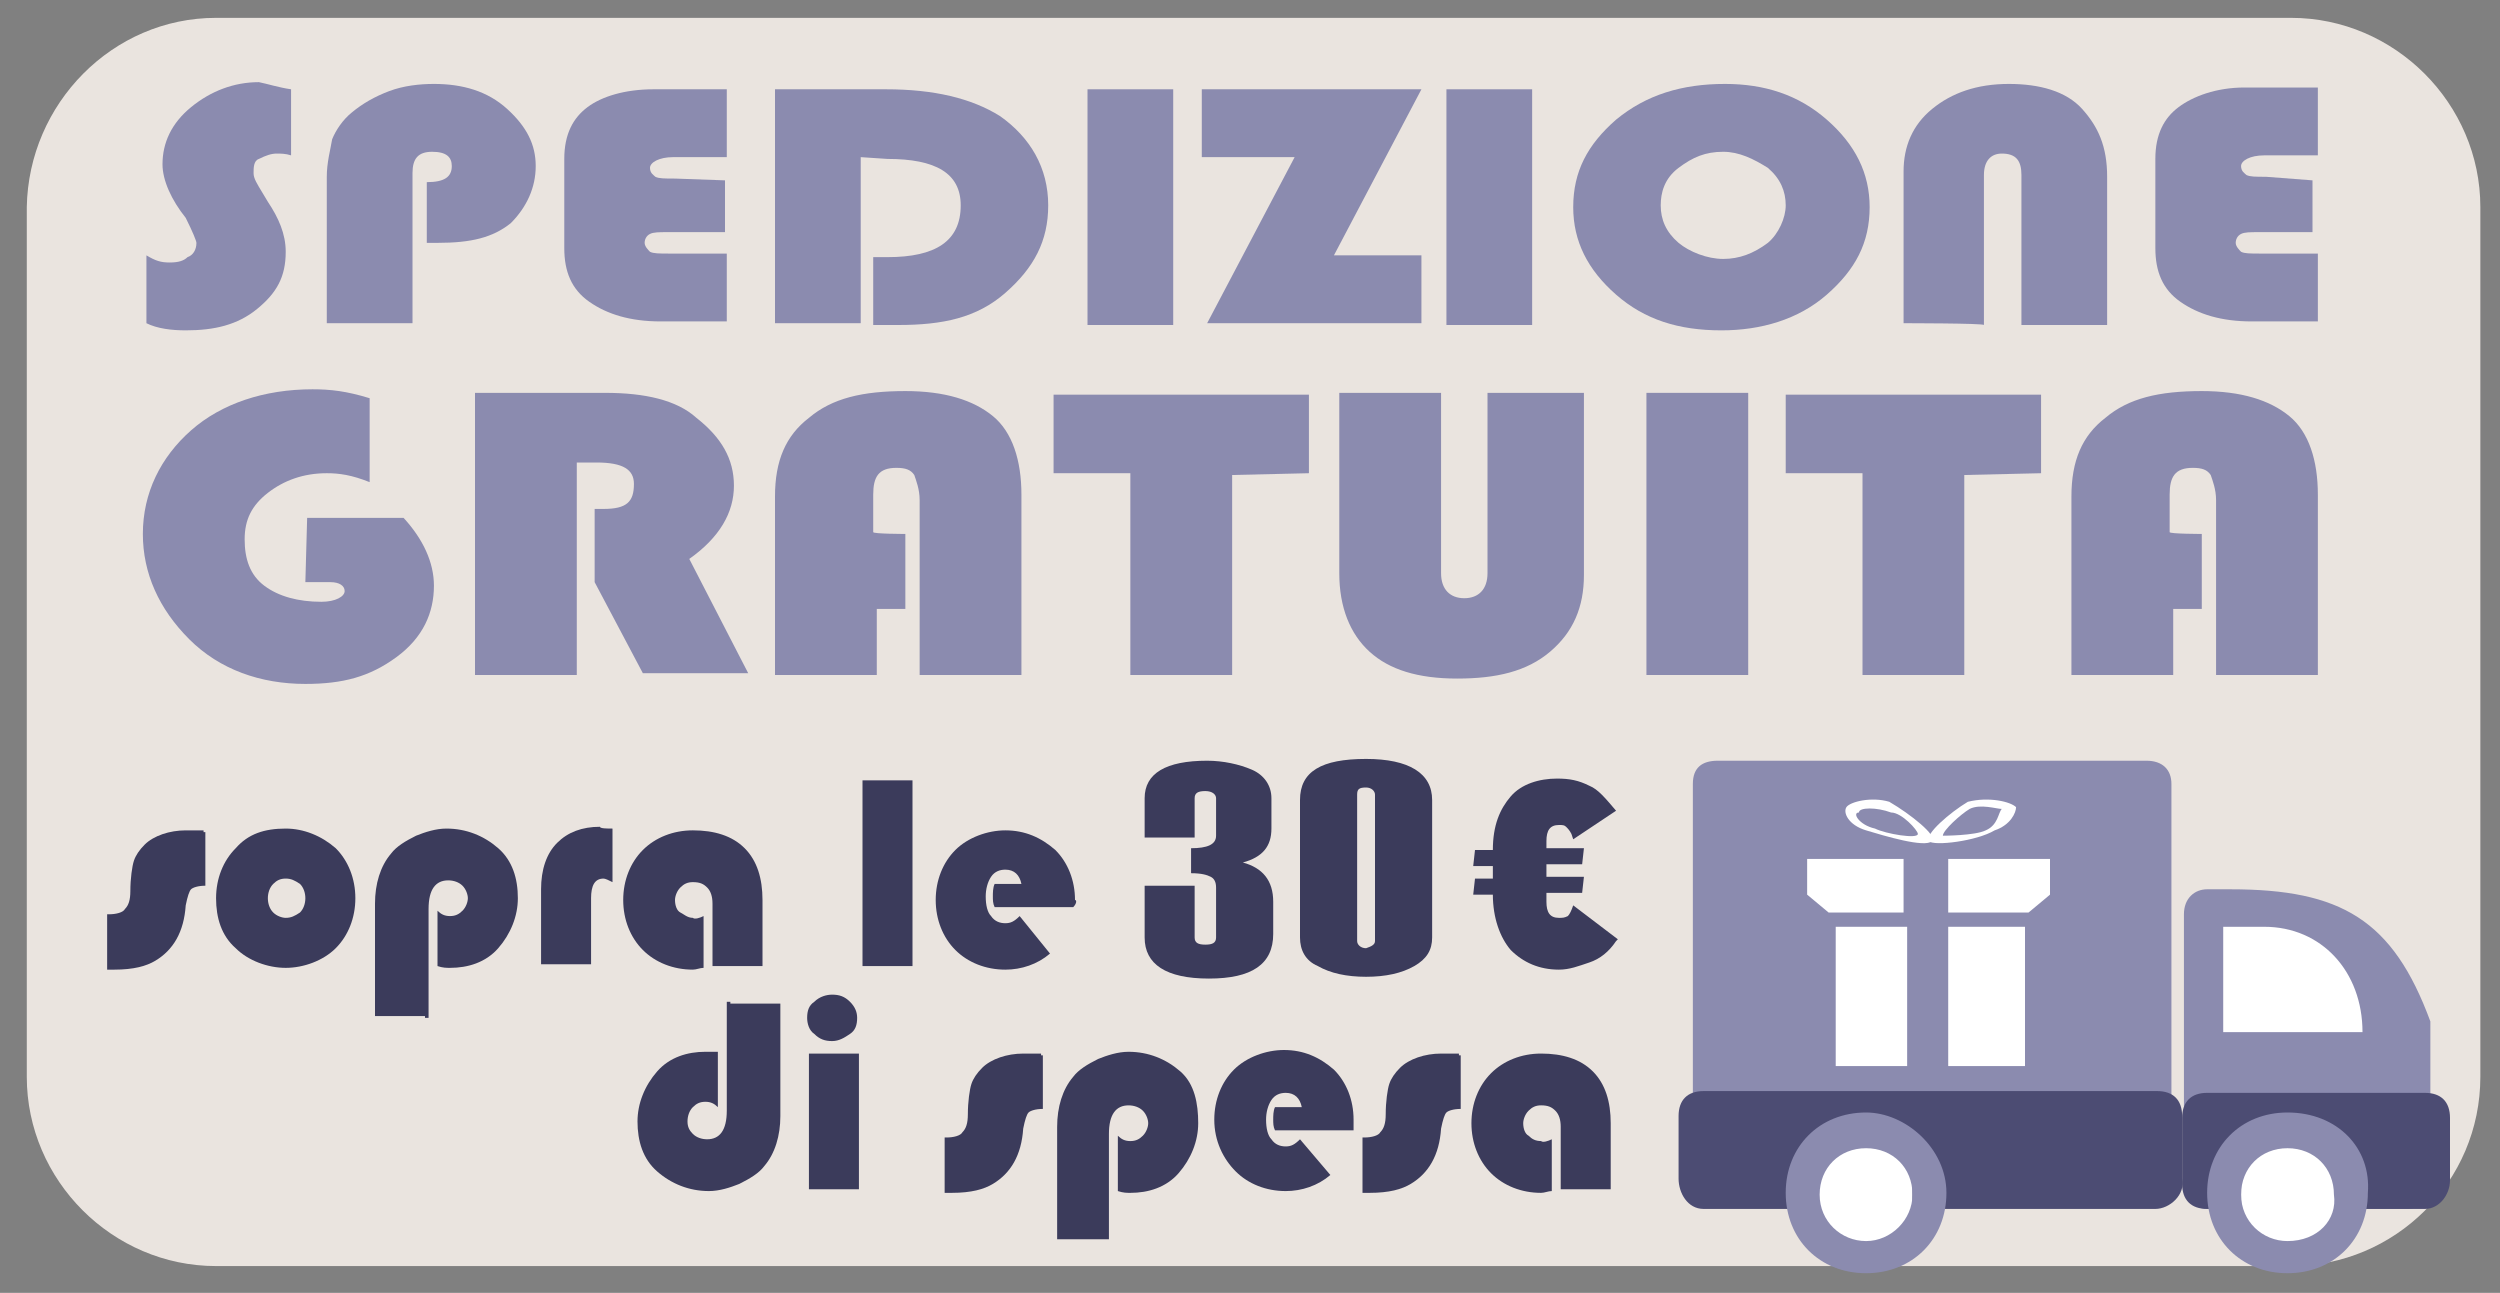
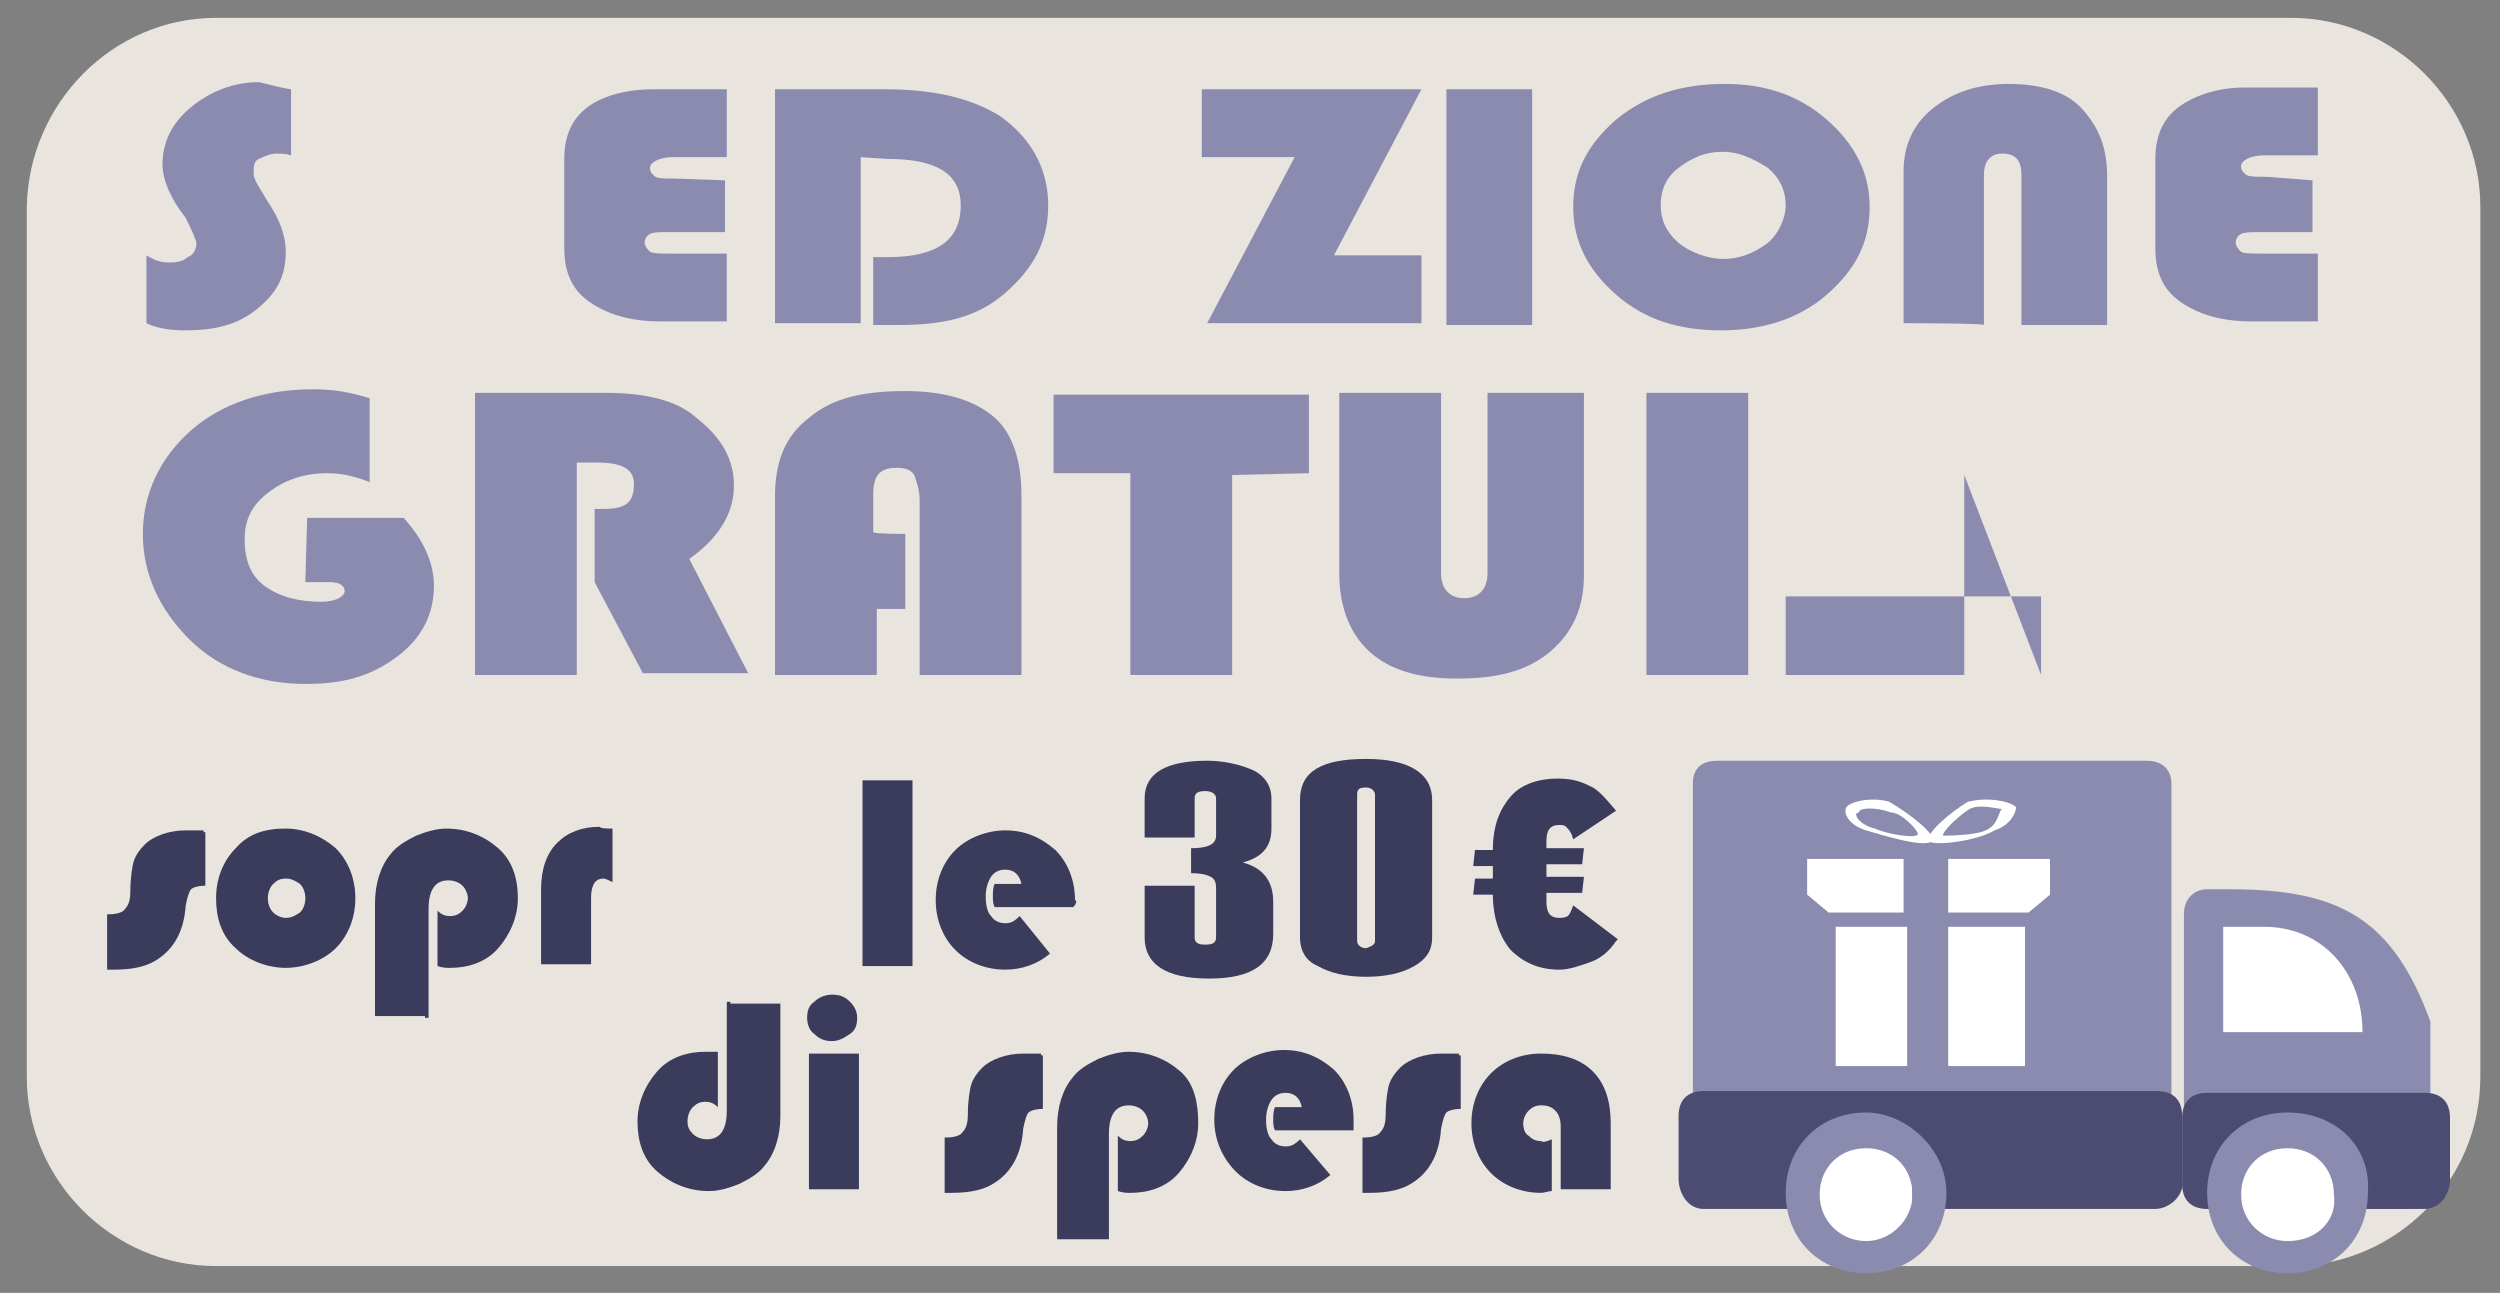
<svg xmlns="http://www.w3.org/2000/svg" version="1.1" id="Livello_1" x="0px" y="0px" viewBox="0 0 140 72.4" style="enable-background:new 0 0 140 72.4;" xml:space="preserve">
  <rect x="0" y="0" width="140" height="72.4" fill="#808080" stroke="none" />
  <style type="text/css">
	.st0{fill:#EAE4DF;}
	.st1{fill:#8B8BAF;}
	.st2{fill:#4C4C73;}
	.st3{fill:#FFFFFF;}
	.st4{fill:#3B3B5B;}
</style>
  <path class="st0" d="M128.3,70.9H12.1c-5.8,0-10.6-4.8-10.6-10.6V11.6C1.6,5.8,6.3,1,12.1,1h116.2c5.8,0,10.6,4.8,10.6,10.6v48.7  C138.9,66.2,134.1,70.9,128.3,70.9z" />
  <path class="st1" d="M134.8,67.7h-11.2c-0.6,0-1.3-0.5-1.3-1.4V51.2c0-0.9,0.6-1.4,1.3-1.4h1.3c6.2,0,9.1,1.7,11.2,7.4v9.1  C136.1,67.2,135.4,67.7,134.8,67.7z" />
  <path class="st1" d="M120,66.9H96.2c-0.9,0-1.4-0.5-1.4-1.3V43.9c0-0.9,0.5-1.3,1.4-1.3h24c0.9,0,1.4,0.5,1.4,1.3v21.9  C121.8,66.1,120.9,66.9,120,66.9z" />
  <path class="st2" d="M120.7,67.7H95.4c-0.9,0-1.4-0.9-1.4-1.7v-3.5c0-0.9,0.5-1.4,1.4-1.4h25.4c0.9,0,1.4,0.5,1.4,1.4V66  C122.4,66.9,121.5,67.7,120.7,67.7z" />
  <path class="st2" d="M135.8,67.7h-12.2c-0.9,0-1.4-0.5-1.4-1.4v-3.7c0-0.9,0.5-1.4,1.4-1.4h12.2c0.9,0,1.4,0.5,1.4,1.4v3.5  C137.2,66.9,136.6,67.7,135.8,67.7z" />
  <path class="st3" d="M132.3,57.8h-7.8v-5.9h2.3C130,51.9,132.3,54.4,132.3,57.8L132.3,57.8z" />
  <rect x="101.7" y="63.7" class="st3" width="5.4" height="6.3" />
  <rect x="125.5" y="64.1" class="st3" width="5.4" height="5.4" />
  <path class="st1" d="M128.1,62.3c-2.6,0-4.5,1.9-4.5,4.5c0,2.6,1.9,4.5,4.5,4.5c2.6,0,4.5-1.9,4.5-4.5  C132.8,64.3,130.9,62.3,128.1,62.3z M128.1,69.5c-1.4,0-2.6-1.1-2.6-2.6c0-1.5,1.1-2.6,2.6-2.6s2.6,1.1,2.6,2.6  C130.9,68.3,129.8,69.5,128.1,69.5z" />
  <path class="st1" d="M104.5,62.3c-2.6,0-4.5,1.9-4.5,4.5c0,2.6,1.9,4.5,4.5,4.5c2.6,0,4.5-1.9,4.5-4.5  C109,64.3,106.7,62.3,104.5,62.3z M104.5,69.5c-1.4,0-2.6-1.1-2.6-2.6c0-1.5,1.1-2.6,2.6-2.6c1.5,0,2.6,1.1,2.6,2.6  C107.1,68.3,105.9,69.5,104.5,69.5z" />
  <g>
    <rect x="109.1" y="51.9" class="st3" width="4.3" height="7.8" />
    <rect x="102.8" y="51.9" class="st3" width="4" height="7.8" />
  </g>
  <g>
    <polygon class="st3" points="109.1,48.1 109.1,51.1 113.6,51.1 114.8,50.1 114.8,48.1  " />
    <polygon class="st3" points="106.6,48.1 101.2,48.1 101.2,50.1 102.4,51.1 106.6,51.1  " />
  </g>
  <path class="st3" d="M112.9,45.2c-0.3-0.3-1.5-0.6-2.7-0.3c-1,0.6-2.4,1.8-2.2,2.2c0.3,0.3,2.7,0,3.7-0.6  C112.6,46.2,112.9,45.5,112.9,45.2z M111.2,46.5c-0.6,0.3-2.4,0.3-2.4,0.3c0-0.3,1-1.2,1.5-1.5c0.6-0.3,1.5,0,1.8,0  C111.9,45.5,111.9,46.2,111.2,46.5z" />
  <path class="st3" d="M104.5,46.5c1,0.3,3.3,1,3.7,0.6c0.3-0.3-1.2-1.5-2.4-2.2c-1-0.3-2.2,0-2.4,0.3  C103.2,45.5,103.5,46.2,104.5,46.5z M104.1,45.5c0-0.3,1-0.3,1.8,0c0.6,0,1.5,1,1.5,1.2c0,0.3-1.8,0-2.4-0.3  C104.1,46.2,103.7,45.5,104.1,45.5z" />
  <g>
    <path class="st1" d="M16.3,5v3.7c-0.3-0.1-0.6-0.1-0.8-0.1c-0.3,0-0.6,0.1-1,0.3c-0.3,0.1-0.3,0.5-0.3,0.8c0,0.3,0.2,0.6,0.5,1.1   l0.3,0.5c0.6,0.9,1,1.8,1,2.8c0,1.4-0.5,2.3-1.6,3.2c-1.1,0.9-2.4,1.2-4,1.2c-0.8,0-1.6-0.1-2.2-0.4v-3.8c0.5,0.3,0.8,0.4,1.3,0.4   s0.8-0.1,1-0.3c0.3-0.1,0.5-0.4,0.5-0.8c0-0.1-0.2-0.6-0.6-1.4c-0.8-1-1.3-2.1-1.3-3c0-1.2,0.5-2.3,1.6-3.2   c1.1-0.9,2.4-1.4,3.8-1.4C15,4.7,15.6,4.9,16.3,5z" />
-     <path class="st1" d="M23.9,13.6v-3.4c1,0,1.4-0.3,1.4-0.9c0-0.5-0.3-0.8-1.1-0.8c-0.8,0-1.1,0.4-1.1,1.2v8.4h-4.8V9.9   c0-0.8,0.2-1.5,0.3-2.1c0.2-0.5,0.6-1.1,1.1-1.5c0.6-0.5,1.3-0.9,2.1-1.2c0.8-0.3,1.7-0.4,2.5-0.4c1.6,0,3,0.4,4.1,1.4   s1.6,2,1.6,3.2s-0.5,2.3-1.4,3.2c-1,0.8-2.2,1.1-4.1,1.1L23.9,13.6z" />
    <path class="st1" d="M40.6,10.1V13h-3.2c-0.5,0-0.8,0-1,0.1c-0.2,0.1-0.3,0.3-0.3,0.5s0.2,0.4,0.3,0.5c0.2,0.1,0.5,0.1,1.1,0.1h3.2   v3.8H37c-1.7,0-3-0.4-4-1.1c-1-0.7-1.4-1.7-1.4-3V8.9c0-1.4,0.5-2.3,1.3-2.9S35,5,36.6,5h4.1v3.8h-3c-0.8,0-1.3,0.3-1.3,0.6   c0,0.3,0.2,0.4,0.3,0.5c0.2,0.1,0.5,0.1,1.1,0.1L40.6,10.1L40.6,10.1z" />
    <path class="st1" d="M48.2,8.8v9.3h-4.8V5h6.2c2.7,0,4.8,0.5,6.4,1.5c1.7,1.2,2.7,2.9,2.7,5c0,2-0.8,3.5-2.4,4.9   c-1.6,1.4-3.5,1.8-6,1.8c-0.3,0-0.8,0-1.4,0v-3.8h0.8c2.7,0,4.1-0.9,4.1-2.9c0-1.8-1.4-2.6-4.1-2.6L48.2,8.8L48.2,8.8L48.2,8.8z" />
-     <path class="st1" d="M65.7,5v13.2h-4.8V5H65.7z" />
    <path class="st1" d="M79.6,5l-4.9,9.3h4.9v3.8h-12l4.9-9.3h-5.2V5H79.6z" />
    <path class="st1" d="M85.8,5v13.2H81V5H85.8z" />
    <path class="st1" d="M96.6,4.7c2.2,0,4.1,0.6,5.7,2s2.4,3,2.4,4.9c0,2-0.8,3.5-2.4,4.9c-1.6,1.4-3.7,2-5.9,2c-2.4,0-4.3-0.6-5.9-2   c-1.6-1.4-2.4-3-2.4-4.9c0-2,0.8-3.5,2.4-4.9C92.2,5.3,94.2,4.7,96.6,4.7z M96.5,8.5c-1,0-1.7,0.3-2.5,0.9s-1,1.4-1,2.1   c0,0.8,0.3,1.5,1,2.1c0.6,0.5,1.6,0.9,2.5,0.9s1.7-0.3,2.5-0.9c0.6-0.5,1-1.4,1-2.1c0-0.8-0.3-1.5-1-2.1   C98.2,8.9,97.4,8.5,96.5,8.5z" />
    <path class="st1" d="M106.6,18.1V9.6c0-1.4,0.5-2.6,1.6-3.5s2.5-1.4,4.3-1.4c1.7,0,3.2,0.4,4.1,1.4s1.4,2.1,1.4,3.8v8.3h-4.8V9.8   c0-0.8-0.3-1.2-1.1-1.2c-0.6,0-1,0.4-1,1.2v8.4C111.1,18.1,106.6,18.1,106.6,18.1z" />
    <path class="st1" d="M129.5,10.1V13h-3c-0.5,0-0.8,0-1,0.1c-0.2,0.1-0.3,0.3-0.3,0.5s0.2,0.4,0.3,0.5c0.2,0.1,0.5,0.1,1.1,0.1h3.2   v3.8h-3.7c-1.7,0-3-0.4-4-1.1c-1-0.7-1.4-1.7-1.4-3V8.9c0-1.4,0.5-2.3,1.3-2.9s2.1-1.1,3.7-1.1h4.1v3.8h-3c-0.8,0-1.3,0.3-1.3,0.6   c0,0.3,0.2,0.4,0.3,0.5c0.2,0.1,0.5,0.1,1.1,0.1L129.5,10.1L129.5,10.1z" />
    <path class="st1" d="M17.2,29h5.4c1.1,1.2,1.7,2.5,1.7,3.8c0,1.5-0.6,2.9-2.1,4s-3,1.5-5.1,1.5c-2.5,0-4.8-0.8-6.5-2.5   S8,32.1,8,29.9c0-2.3,1-4.3,2.7-5.8s4.1-2.3,6.8-2.3c1,0,1.9,0.1,3.2,0.5V27c-1-0.4-1.7-0.5-2.4-0.5c-1.3,0-2.4,0.4-3.3,1.1   c-0.9,0.7-1.3,1.5-1.3,2.6c0,1.1,0.3,2,1.1,2.6s1.9,0.9,3.2,0.9c0.8,0,1.3-0.3,1.3-0.6c0-0.3-0.3-0.5-0.8-0.5h-1.4L17.2,29L17.2,29   z" />
    <path class="st1" d="M32.3,26.3v11.5h-5.7V22h7.3c2.2,0,4,0.4,5.1,1.4c1.4,1.1,2.1,2.3,2.1,3.8c0,1.5-0.8,2.9-2.5,4.1l3.3,6.4H36   l-2.7-5.1v-4.1h0.5c1.3,0,1.7-0.4,1.7-1.4c0-0.8-0.6-1.2-2.1-1.2h-1.1C32.3,25.9,32.3,26.3,32.3,26.3z" />
    <path class="st1" d="M50.7,29.9v4.2h-1.6v3.7h-5.7v-10c0-2,0.6-3.4,1.9-4.4c1.3-1.1,3-1.5,5.4-1.5c2.2,0,3.8,0.5,4.9,1.4   c1.1,0.9,1.6,2.5,1.6,4.4v10.1h-5.7V28c0-0.6-0.2-1.1-0.3-1.4c-0.2-0.3-0.5-0.4-1-0.4c-1,0-1.3,0.5-1.3,1.5v2.1   C48.9,29.9,50.7,29.9,50.7,29.9z" />
    <path class="st1" d="M69,26.6v11.2h-5.7V26.5H59v-4.4h14.3v4.4L69,26.6L69,26.6z" />
    <path class="st1" d="M88.7,22v10.2c0,1.8-0.6,3.2-1.9,4.3s-3,1.5-5.2,1.5s-3.8-0.5-4.9-1.5C75.6,35.5,75,34,75,32.1V22h5.7v10.1   c0,0.9,0.5,1.4,1.3,1.4s1.3-0.5,1.3-1.4V22H88.7z" />
    <path class="st1" d="M97.9,22v15.8h-5.7V22H97.9z" />
-     <path class="st1" d="M110,26.6v11.2h-5.7V26.5H100v-4.4h14.3v4.4L110,26.6L110,26.6z" />
-     <path class="st1" d="M123.3,29.9v4.2h-1.6v3.7H116v-10c0-2,0.6-3.4,1.9-4.4c1.3-1.1,3-1.5,5.4-1.5c2.2,0,3.8,0.5,4.9,1.4   c1.1,0.9,1.6,2.5,1.6,4.4v10.1h-5.7V28c0-0.6-0.2-1.1-0.3-1.4c-0.2-0.3-0.5-0.4-1-0.4c-1,0-1.3,0.5-1.3,1.5v2.1   C121.5,29.9,123.3,29.9,123.3,29.9z" />
+     <path class="st1" d="M110,26.6v11.2h-5.7H100v-4.4h14.3v4.4L110,26.6L110,26.6z" />
  </g>
  <g>
    <path class="st4" d="M11.5,46.6v3c-0.4,0-0.7,0.1-0.8,0.2c-0.1,0.1-0.2,0.4-0.3,0.9c-0.1,1.5-0.7,2.5-1.7,3.1   c-0.5,0.3-1.2,0.5-2.3,0.5H6v-3.1h0.1c0.4,0,0.8-0.1,0.9-0.3c0.2-0.2,0.3-0.5,0.3-1c0-0.7,0.1-1.4,0.2-1.7c0.1-0.3,0.3-0.6,0.6-0.9   c0.5-0.5,1.4-0.8,2.3-0.8h1V46.6z" />
    <path class="st4" d="M16,46.4c1,0,2,0.4,2.8,1.1c0.7,0.7,1.1,1.7,1.1,2.8c0,1.1-0.4,2.1-1.1,2.8c-0.7,0.7-1.8,1.1-2.8,1.1   s-2.1-0.4-2.8-1.1c-0.8-0.7-1.1-1.7-1.1-2.8c0-1.1,0.4-2.1,1.1-2.8C13.9,46.7,14.8,46.4,16,46.4z M16,49.2c-0.3,0-0.5,0.1-0.7,0.3   c-0.2,0.2-0.3,0.5-0.3,0.8c0,0.3,0.1,0.6,0.3,0.8c0.2,0.2,0.5,0.3,0.7,0.3c0.3,0,0.5-0.1,0.8-0.3c0.2-0.2,0.3-0.5,0.3-0.8   c0-0.3-0.1-0.6-0.3-0.8C16.5,49.3,16.3,49.2,16,49.2z" />
    <path class="st4" d="M23.8,56.9H21v-6.3c0-1.1,0.3-2.1,0.9-2.8c0.3-0.4,0.8-0.7,1.4-1c0.5-0.2,1.1-0.4,1.7-0.4   c1.1,0,2.1,0.4,2.9,1.1s1.1,1.7,1.1,2.8c0,1-0.4,2-1.1,2.8c-0.7,0.8-1.7,1.1-2.7,1.1c-0.2,0-0.4,0-0.7-0.1V51   c0.2,0.2,0.4,0.3,0.7,0.3c0.3,0,0.5-0.1,0.7-0.3s0.3-0.5,0.3-0.7s-0.1-0.5-0.3-0.7c-0.2-0.2-0.5-0.3-0.8-0.3   c-0.7,0-1.1,0.5-1.1,1.6v6.1H23.8z" />
    <path class="st4" d="M34.3,46.4v3c-0.2-0.1-0.4-0.2-0.5-0.2c-0.5,0-0.7,0.4-0.7,1.1V54h-2.8v-4.2c0-1.1,0.3-2,0.9-2.6   c0.6-0.6,1.4-0.9,2.4-0.9C33.6,46.4,34,46.4,34.3,46.4z" />
-     <path class="st4" d="M39.4,51.3v2.9c-0.2,0-0.4,0.1-0.6,0.1c-1.1,0-2.1-0.4-2.8-1.1s-1.1-1.7-1.1-2.8c0-1.1,0.4-2.1,1.1-2.8   c0.7-0.7,1.7-1.1,2.8-1.1c1.2,0,2.2,0.3,2.9,1s1,1.7,1,2.9v3.7h-2.8v-3.5c0-0.4-0.1-0.7-0.3-0.9c-0.2-0.2-0.4-0.3-0.8-0.3   c-0.3,0-0.5,0.1-0.7,0.3c-0.2,0.2-0.3,0.5-0.3,0.7c0,0.3,0.1,0.6,0.3,0.7c0.2,0.1,0.4,0.3,0.7,0.3C38.9,51.5,39.2,51.4,39.4,51.3z" />
    <path class="st4" d="M51.1,43.7v10.4h-2.8V43.7H51.1z" />
    <path class="st4" d="M60.1,50.8h-4.4c-0.1-0.2-0.1-0.4-0.1-0.6c0-0.2,0-0.5,0.1-0.7h1.5c-0.1-0.5-0.4-0.8-0.9-0.8   c-0.3,0-0.6,0.1-0.8,0.4s-0.3,0.7-0.3,1.1c0,0.5,0.1,0.9,0.3,1.1c0.2,0.3,0.5,0.4,0.8,0.4c0.3,0,0.5-0.1,0.8-0.4l1.7,2.1   c-0.7,0.6-1.6,0.9-2.5,0.9c-1.1,0-2.1-0.4-2.8-1.1c-0.7-0.7-1.1-1.7-1.1-2.8c0-1.1,0.4-2.1,1.1-2.8s1.8-1.1,2.8-1.1   c1.1,0,2,0.4,2.8,1.1c0.7,0.7,1.1,1.7,1.1,2.8C60.3,50.4,60.3,50.6,60.1,50.8z" />
    <g>
      <path class="st4" d="M64,49.6h2.9v2.9c0,0.3,0.2,0.4,0.6,0.4c0.4,0,0.6-0.1,0.6-0.4v-2.8c0-0.3-0.1-0.5-0.3-0.6s-0.5-0.2-1.1-0.2    v-1.4c0.9,0,1.4-0.2,1.4-0.7v-2.1c0-0.2-0.2-0.4-0.6-0.4c-0.4,0-0.6,0.1-0.6,0.4v2.2h-2.8v-2.2c0-1.4,1.2-2.1,3.5-2.1    c0.9,0,1.8,0.2,2.5,0.5c0.7,0.3,1.1,0.9,1.1,1.6v1.7c0,1-0.5,1.6-1.6,1.9c1.1,0.3,1.7,1,1.7,2.2v1.8c0,1.7-1.2,2.5-3.6,2.5    c-2.4,0-3.6-0.8-3.6-2.3V49.6z" />
      <path class="st4" d="M72.8,52.5v-7.7c0-1.6,1.2-2.3,3.7-2.3c2.4,0,3.7,0.8,3.7,2.3v7.7c0,0.7-0.3,1.2-1,1.6    c-0.7,0.4-1.6,0.6-2.7,0.6c-1.1,0-2-0.2-2.7-0.6C73.1,53.8,72.8,53.2,72.8,52.5z M77,52.7v-8.2c0-0.2-0.2-0.4-0.5-0.4    c-0.4,0-0.5,0.1-0.5,0.4v8.2c0,0.2,0.2,0.4,0.5,0.4C76.8,53,77,52.9,77,52.7z" />
    </g>
    <path class="st4" d="M90.6,52.6l-0.1,0.1c-0.4,0.6-0.9,1-1.5,1.2s-1.1,0.4-1.7,0.4c-1.1,0-2-0.4-2.7-1.1c-0.6-0.7-1-1.8-1-3.1h-1.1   l0.1-0.9h1v-0.7h-1.1l0.1-0.9h1c0-1.4,0.4-2.3,1-3c0.6-0.7,1.6-1,2.6-1c0.7,0,1.2,0.1,1.8,0.4c0.5,0.2,0.9,0.7,1.5,1.4L88.1,47   L88,46.7c-0.1-0.2-0.2-0.3-0.3-0.4c-0.1-0.1-0.2-0.1-0.4-0.1c-0.5,0-0.7,0.3-0.7,0.9v0.4h2.1l-0.1,0.9h-2v0.7h2.1l-0.1,0.9h-2v0.5   c0,0.6,0.2,0.9,0.7,0.9c0.2,0,0.3,0,0.5-0.1c0.1-0.1,0.2-0.3,0.3-0.6L90.6,52.6z" />
    <path class="st4" d="M40.9,56.2h2.8v6.3c0,1.1-0.3,2.1-0.9,2.8c-0.3,0.4-0.8,0.7-1.4,1c-0.5,0.2-1.1,0.4-1.7,0.4   c-1.1,0-2.1-0.4-2.9-1.1s-1.1-1.7-1.1-2.8c0-1,0.4-2,1.1-2.8c0.7-0.8,1.7-1.1,2.7-1.1c0.2,0,0.4,0,0.7,0V62   c-0.2-0.2-0.4-0.3-0.7-0.3c-0.3,0-0.5,0.1-0.7,0.3s-0.3,0.5-0.3,0.8c0,0.3,0.1,0.5,0.3,0.7c0.2,0.2,0.5,0.3,0.8,0.3   c0.7,0,1.1-0.5,1.1-1.6v-6.1H40.9z" />
    <path class="st4" d="M48.1,59v7.6h-2.8V59C45.3,59,48.1,59,48.1,59z M46.6,55.7c0.4,0,0.7,0.1,1,0.4c0.3,0.3,0.4,0.6,0.4,0.9   c0,0.4-0.1,0.7-0.4,0.9c-0.3,0.2-0.6,0.4-1,0.4s-0.7-0.1-1-0.4c-0.3-0.2-0.4-0.6-0.4-0.9c0-0.4,0.1-0.7,0.4-0.9   C45.9,55.8,46.3,55.7,46.6,55.7z" />
    <path class="st4" d="M58.4,59.1v3c-0.4,0-0.7,0.1-0.8,0.2c-0.1,0.1-0.2,0.4-0.3,0.9c-0.1,1.5-0.7,2.5-1.7,3.1   c-0.5,0.3-1.2,0.5-2.3,0.5h-0.4v-3.1H53c0.4,0,0.8-0.1,0.9-0.3c0.2-0.2,0.3-0.5,0.3-1c0-0.7,0.1-1.4,0.2-1.7   c0.1-0.3,0.3-0.6,0.6-0.9c0.5-0.5,1.4-0.8,2.3-0.8h1V59.1z" />
    <path class="st4" d="M62,69.4h-2.8v-6.3c0-1.1,0.3-2.1,0.9-2.8c0.3-0.4,0.8-0.7,1.4-1c0.5-0.2,1.1-0.4,1.7-0.4   c1.1,0,2.1,0.4,2.9,1.1s1,1.8,1,2.9c0,1-0.4,2-1.1,2.8c-0.7,0.8-1.7,1.1-2.7,1.1c-0.2,0-0.4,0-0.7-0.1v-3.1   c0.2,0.2,0.4,0.3,0.7,0.3c0.3,0,0.5-0.1,0.7-0.3s0.3-0.5,0.3-0.7s-0.1-0.5-0.3-0.7c-0.2-0.2-0.5-0.3-0.8-0.3   c-0.7,0-1.1,0.5-1.1,1.6V69.4z" />
    <path class="st4" d="M75.8,63.3h-4.4c-0.1-0.2-0.1-0.4-0.1-0.6c0-0.2,0-0.5,0.1-0.7h1.5c-0.1-0.5-0.4-0.8-0.9-0.8   c-0.3,0-0.6,0.1-0.8,0.4c-0.2,0.3-0.3,0.7-0.3,1.1c0,0.5,0.1,0.9,0.3,1.1c0.2,0.3,0.5,0.4,0.8,0.4c0.3,0,0.5-0.1,0.8-0.4l1.7,2   c-0.7,0.6-1.6,0.9-2.5,0.9c-1.1,0-2.1-0.4-2.8-1.1S68,63.9,68,62.7c0-1.1,0.4-2.1,1.1-2.8s1.8-1.1,2.8-1.1c1.1,0,2,0.4,2.8,1.1   c0.7,0.7,1.1,1.7,1.1,2.8C75.8,62.9,75.8,63.1,75.8,63.3z" />
    <path class="st4" d="M81.8,59.1v3c-0.4,0-0.7,0.1-0.8,0.2c-0.1,0.1-0.2,0.4-0.3,0.9c-0.1,1.5-0.7,2.5-1.7,3.1   c-0.5,0.3-1.2,0.5-2.3,0.5h-0.4v-3.1h0.1c0.4,0,0.8-0.1,0.9-0.3c0.2-0.2,0.3-0.5,0.3-1c0-0.7,0.1-1.4,0.2-1.7   c0.1-0.3,0.3-0.6,0.6-0.9c0.5-0.5,1.4-0.8,2.3-0.8h1V59.1z" />
    <path class="st4" d="M86.9,63.8v2.9c-0.2,0-0.4,0.1-0.6,0.1c-1.1,0-2.1-0.4-2.8-1.1s-1.1-1.7-1.1-2.8c0-1.1,0.4-2.1,1.1-2.8   s1.7-1.1,2.8-1.1c1.2,0,2.2,0.3,2.9,1c0.7,0.7,1,1.7,1,2.9v3.7h-2.8v-3.5c0-0.4-0.1-0.7-0.3-0.9c-0.2-0.2-0.4-0.3-0.8-0.3   c-0.3,0-0.5,0.1-0.7,0.3c-0.2,0.2-0.3,0.5-0.3,0.7c0,0.3,0.1,0.6,0.3,0.7c0.2,0.2,0.4,0.3,0.7,0.3C86.4,64,86.7,63.9,86.9,63.8z" />
  </g>
</svg>